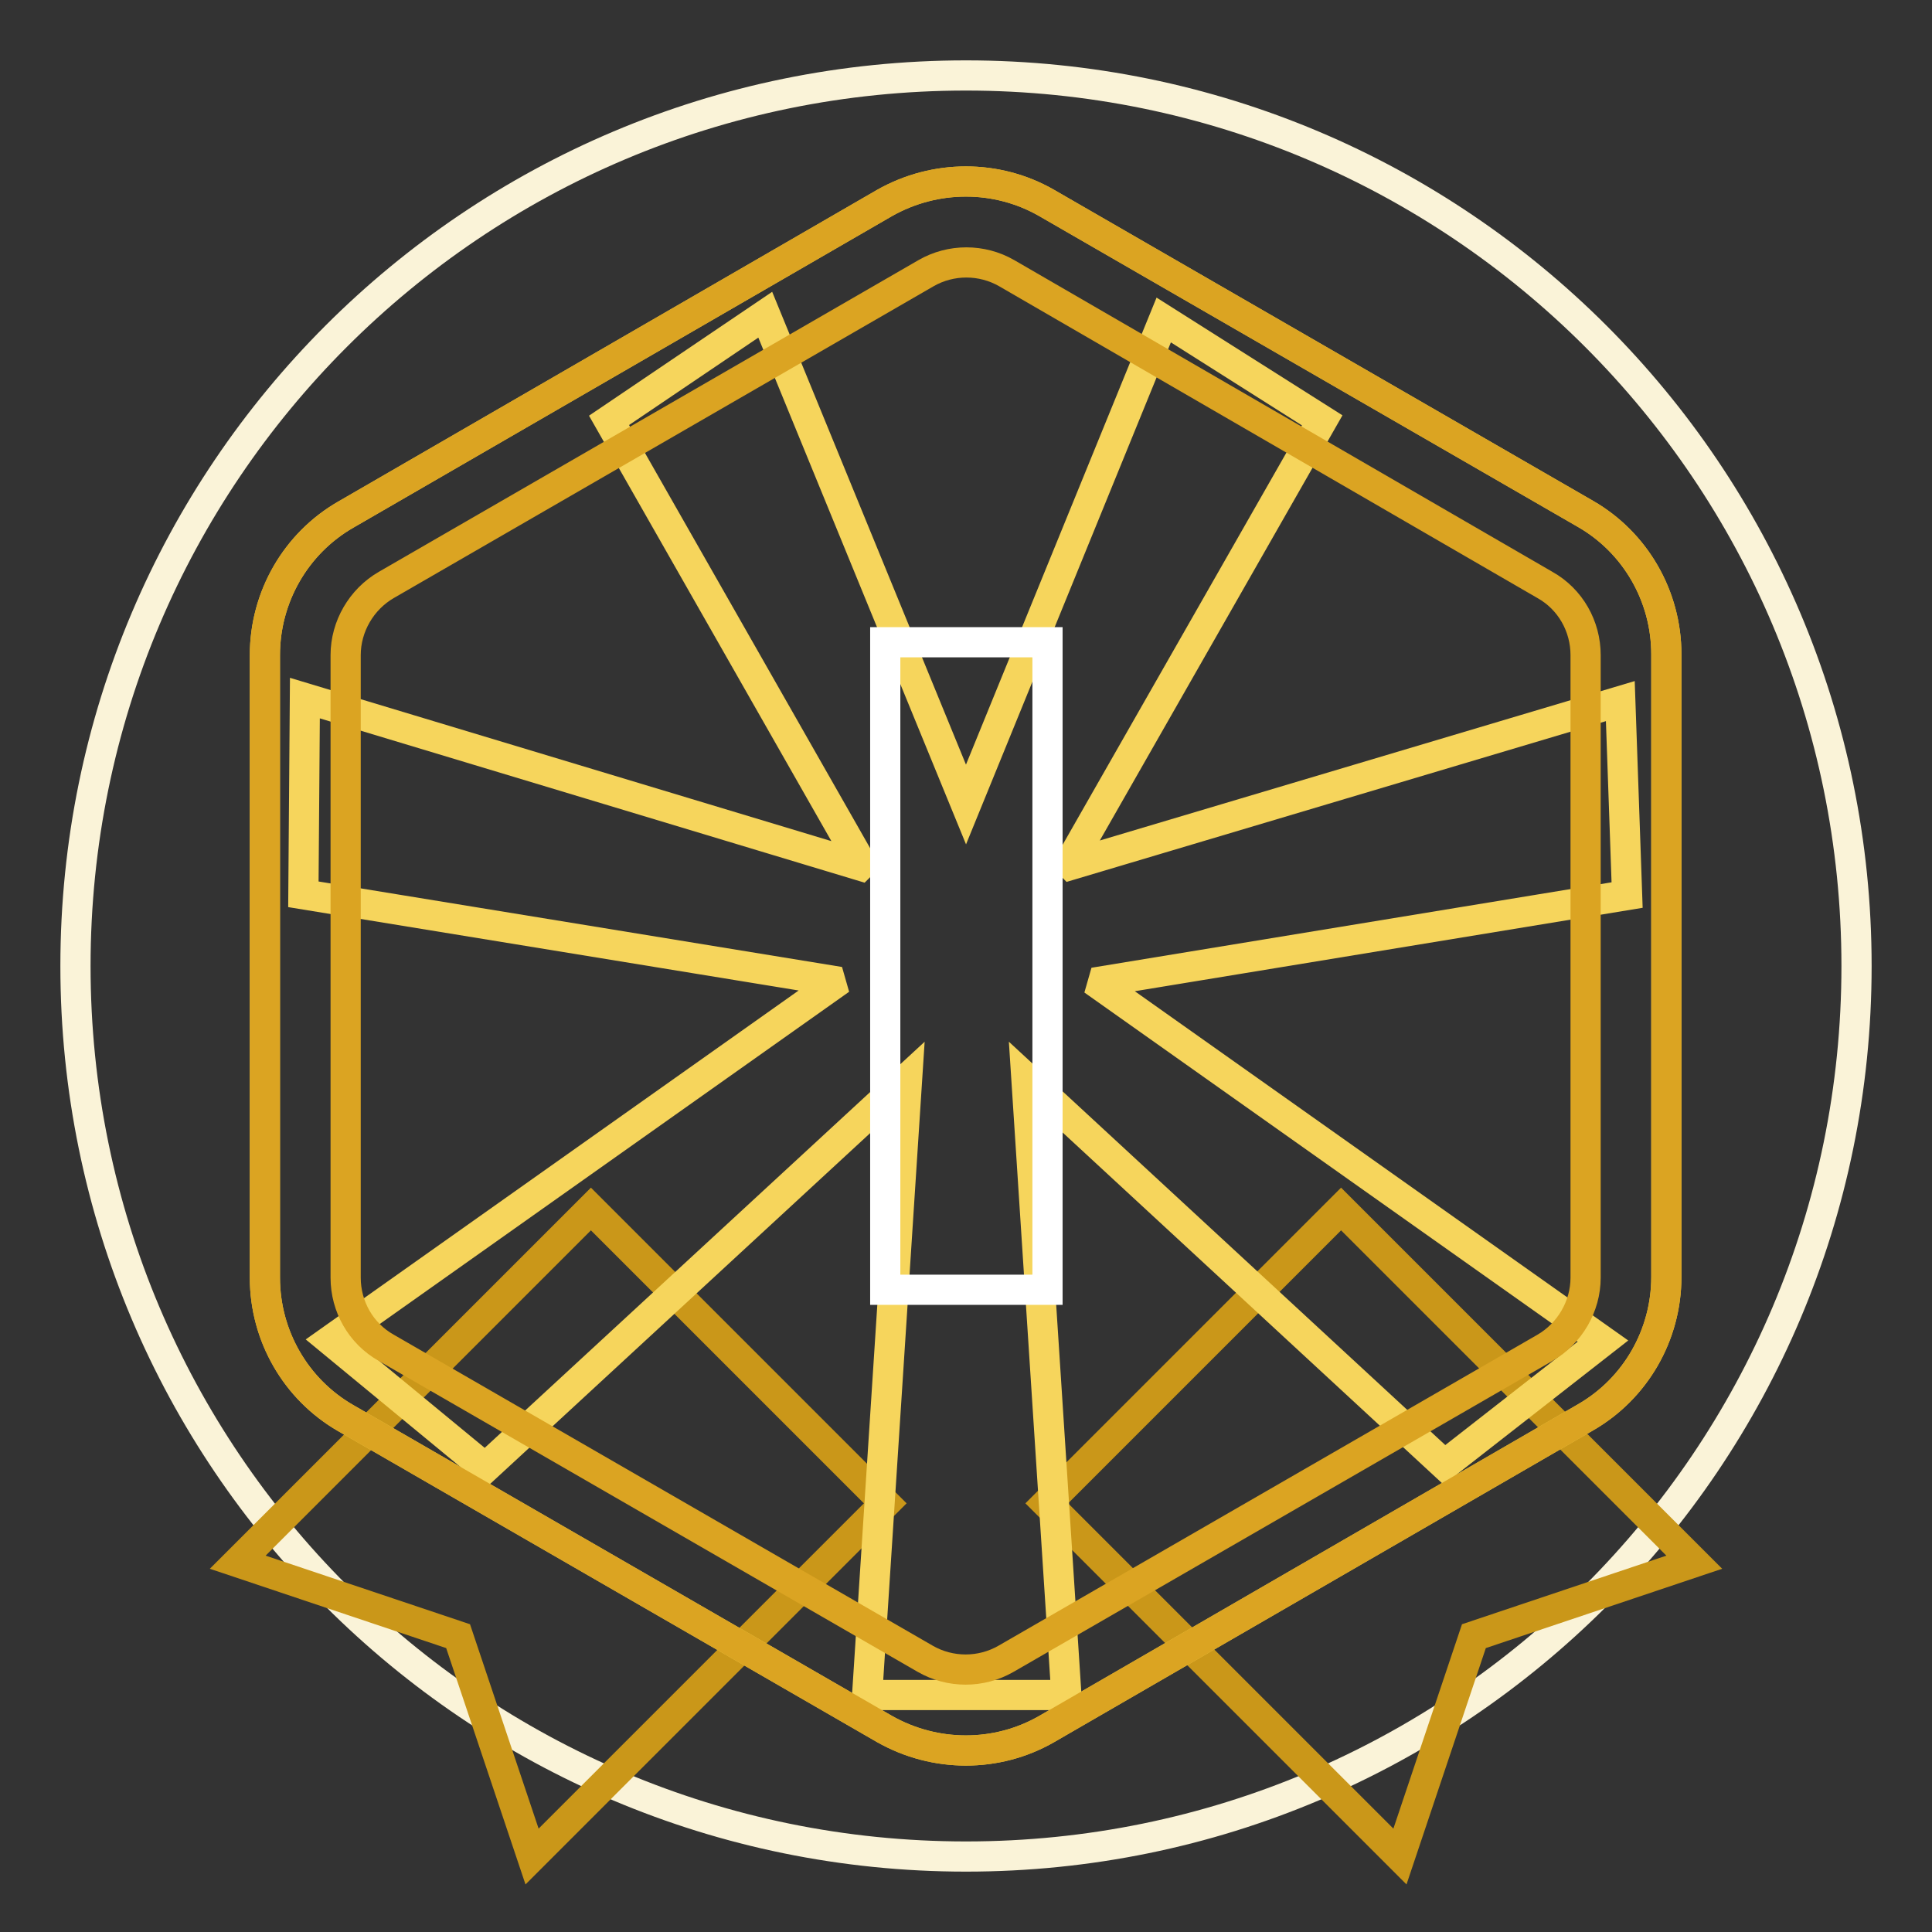
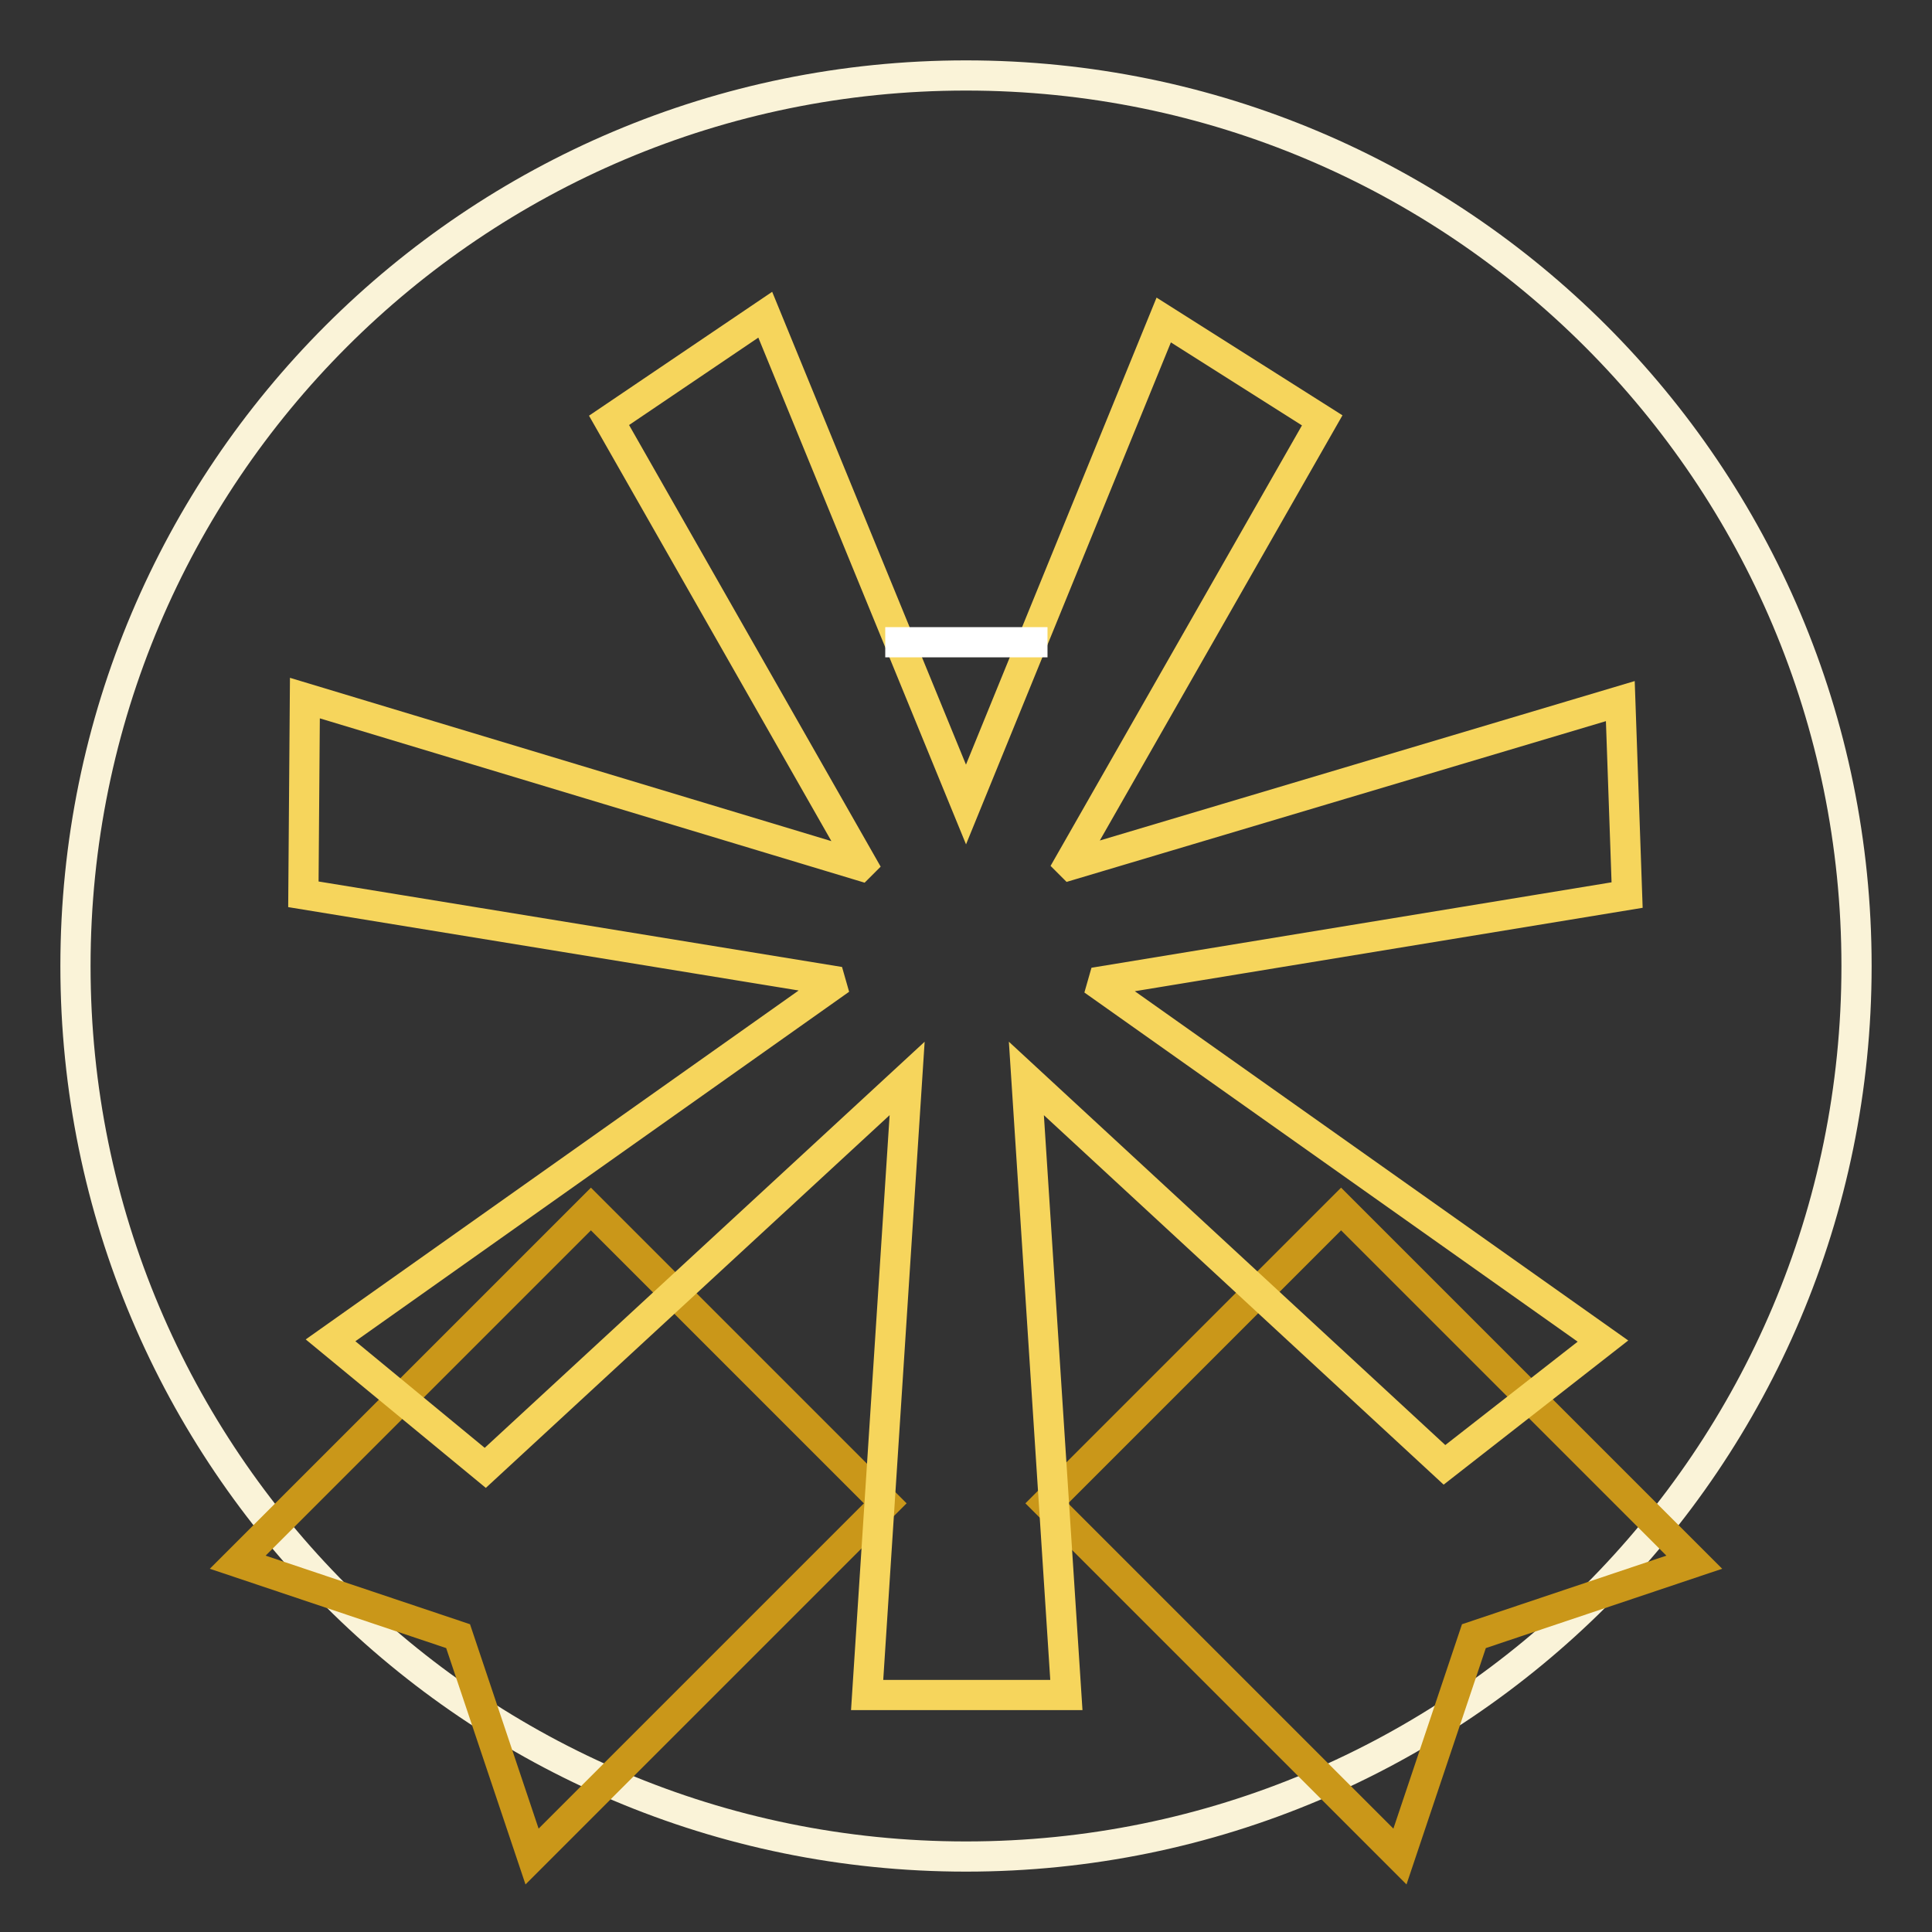
<svg xmlns="http://www.w3.org/2000/svg" version="1.1" x="0px" y="0px" viewBox="0 0 256 256" enable-background="new 0 0 256 256" xml:space="preserve">
  <rect x="0" y="0" width="256" height="256" fill="#333333" stroke="none" />
  <g>
    <path stroke-width="4" fill-opacity="0" stroke="#faf3d8" d="M10,128c0,65.2,52.8,118,118,118c65.2,0,118-52.8,118-118c0-65.2-52.8-118-118-118C62.8,10,10,62.8,10,128 L10,128L10,128z" />
    <path stroke-width="4" fill-opacity="0" stroke="#ca9719" d="M78.3,160.2l39,39L70.5,246l-9.8-29.2L31.5,207L78.3,160.2z M177.7,160.2l46.8,46.8l-29.2,9.8l-9.8,29.2 l-46.8-46.8L177.7,160.2z" />
-     <path stroke-width="4" fill-opacity="0" stroke="#ecc946" d="M138.7,26.9l71.4,41.2c6.6,3.8,10.7,10.9,10.7,18.6v82.5c0,7.7-4.1,14.8-10.7,18.6l-71.4,41.3 c-6.6,3.8-14.8,3.8-21.5,0l-71.4-41.2c-6.6-3.8-10.7-10.9-10.7-18.6V86.8c0-7.7,4.1-14.8,10.7-18.6l71.4-41.3 C123.9,23.1,132.1,23.1,138.7,26.9z" />
    <path stroke-width="4" fill-opacity="0" stroke="#f6d55c" d="M141.9,114.6l-0.2-0.2l33.5-58.7l-21-13.3L128,106.6l-26.6-64.9l-20.7,14l33.5,58.8l-0.2,0.2L40.4,92.5 l-0.2,26l69.8,11.4l0.2,0.7l-66.4,47l20.5,16.9l55.9-51.6l-5.3,81.7h26.4l-5.3-81.7l55.4,51.2l21-16.4l-66.4-47l0.2-0.7l69.4-11.4 l-0.9-25.7L141.9,114.6z" />
-     <path stroke-width="4" fill-opacity="0" stroke="#ffffff" d="M117.3,85.1h21.5v85.8h-21.5V85.1z" />
-     <path stroke-width="4" fill-opacity="0" stroke="#dba422" d="M133.4,36.2c-3.3-1.9-7.4-1.9-10.7,0L51.2,77.5c-3.3,1.9-5.4,5.5-5.4,9.3v82.5c0,3.8,2,7.4,5.4,9.3 l71.4,41.2c3.3,1.9,7.4,1.9,10.7,0l71.4-41.2c3.3-1.9,5.4-5.5,5.4-9.3V86.8c0-3.8-2-7.4-5.4-9.3L133.4,36.2z M138.7,26.9l71.4,41.2 c6.6,3.8,10.7,10.9,10.7,18.6v82.5c0,7.7-4.1,14.8-10.7,18.6l-71.4,41.3c-6.6,3.8-14.8,3.8-21.5,0l-71.4-41.2 c-6.6-3.8-10.7-10.9-10.7-18.6V86.8c0-7.7,4.1-14.8,10.7-18.6l71.4-41.3C123.9,23.1,132.1,23.1,138.7,26.9L138.7,26.9z" />
+     <path stroke-width="4" fill-opacity="0" stroke="#ffffff" d="M117.3,85.1h21.5h-21.5V85.1z" />
  </g>
</svg>